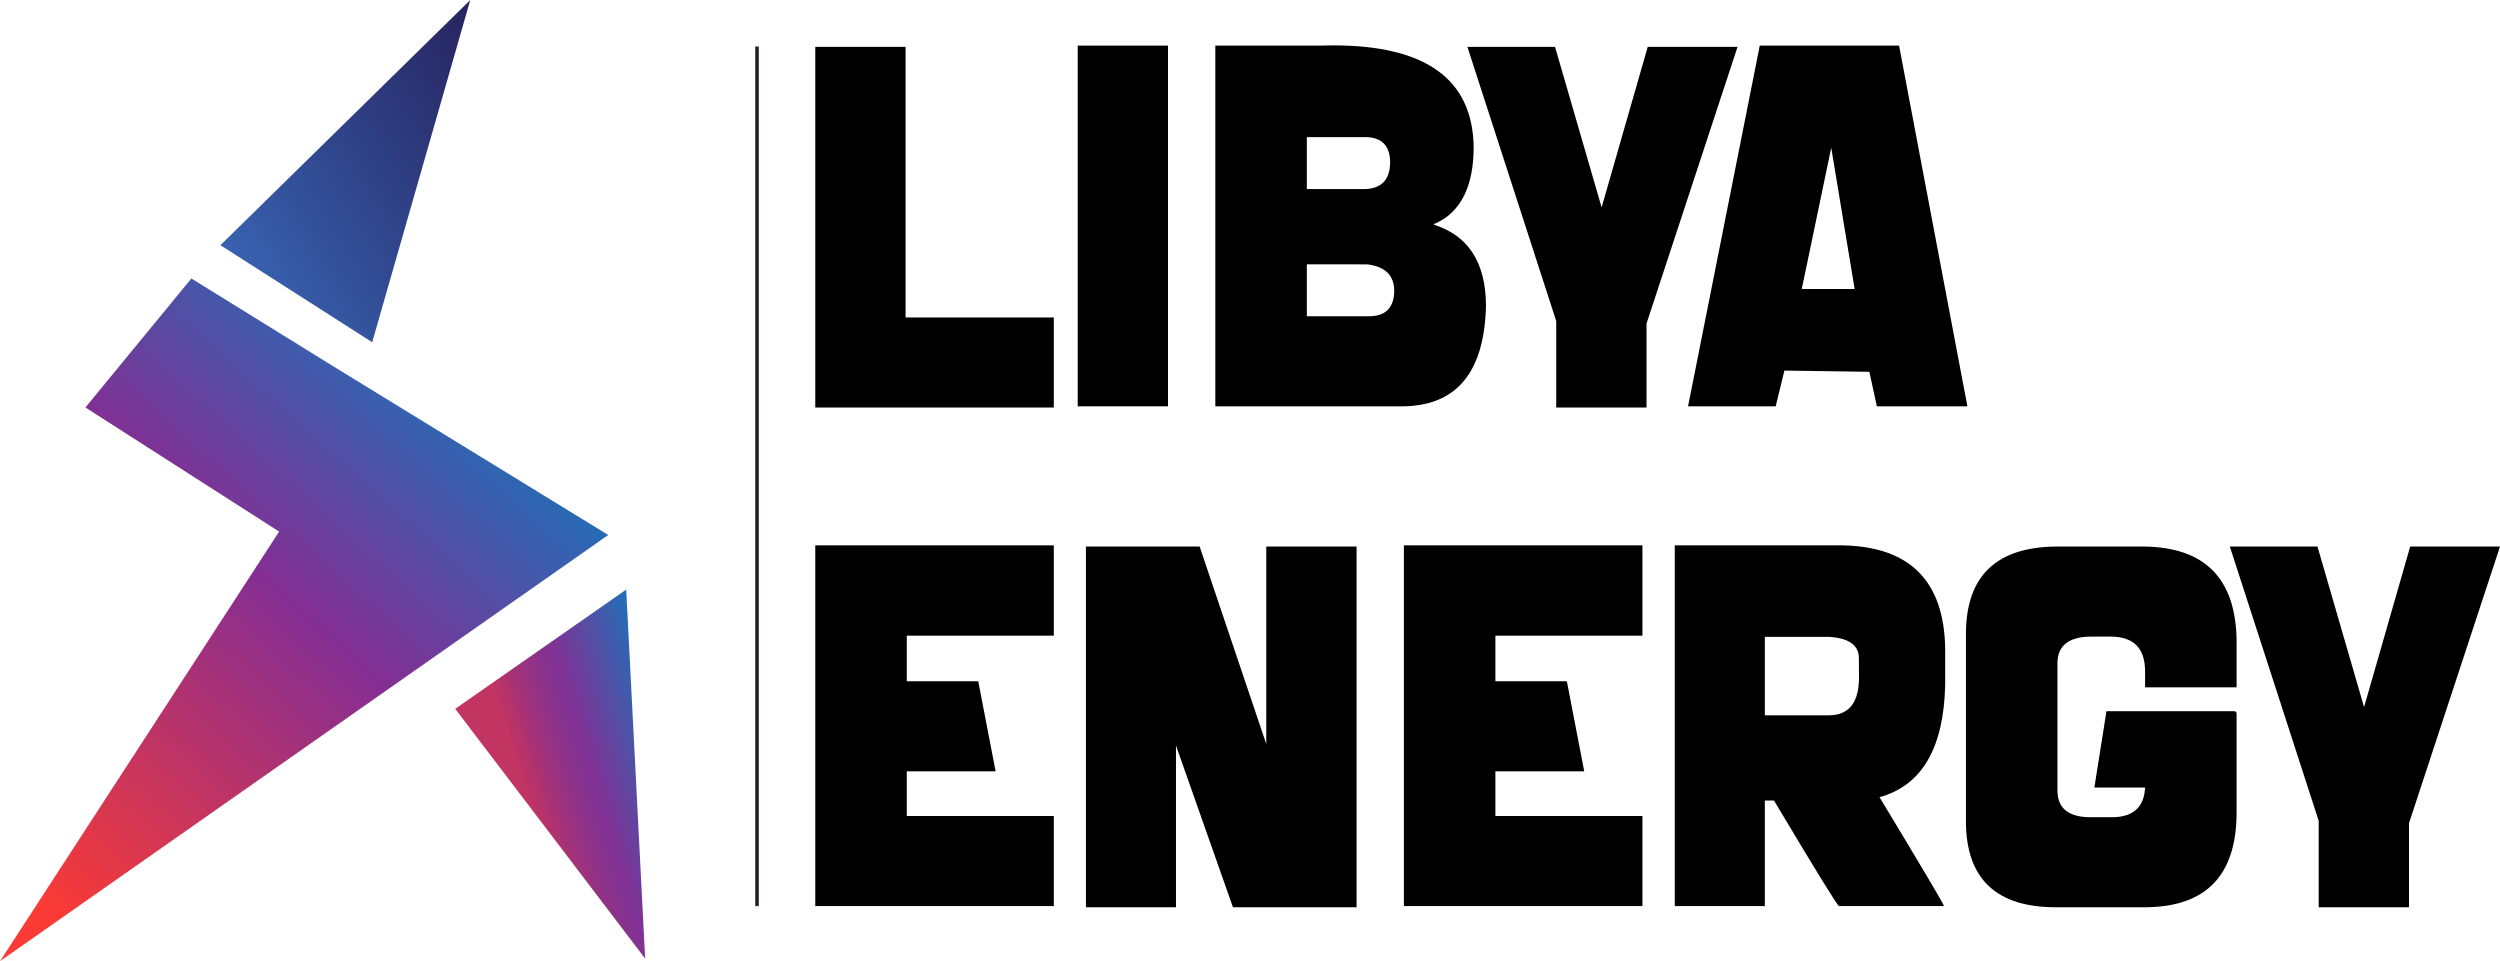
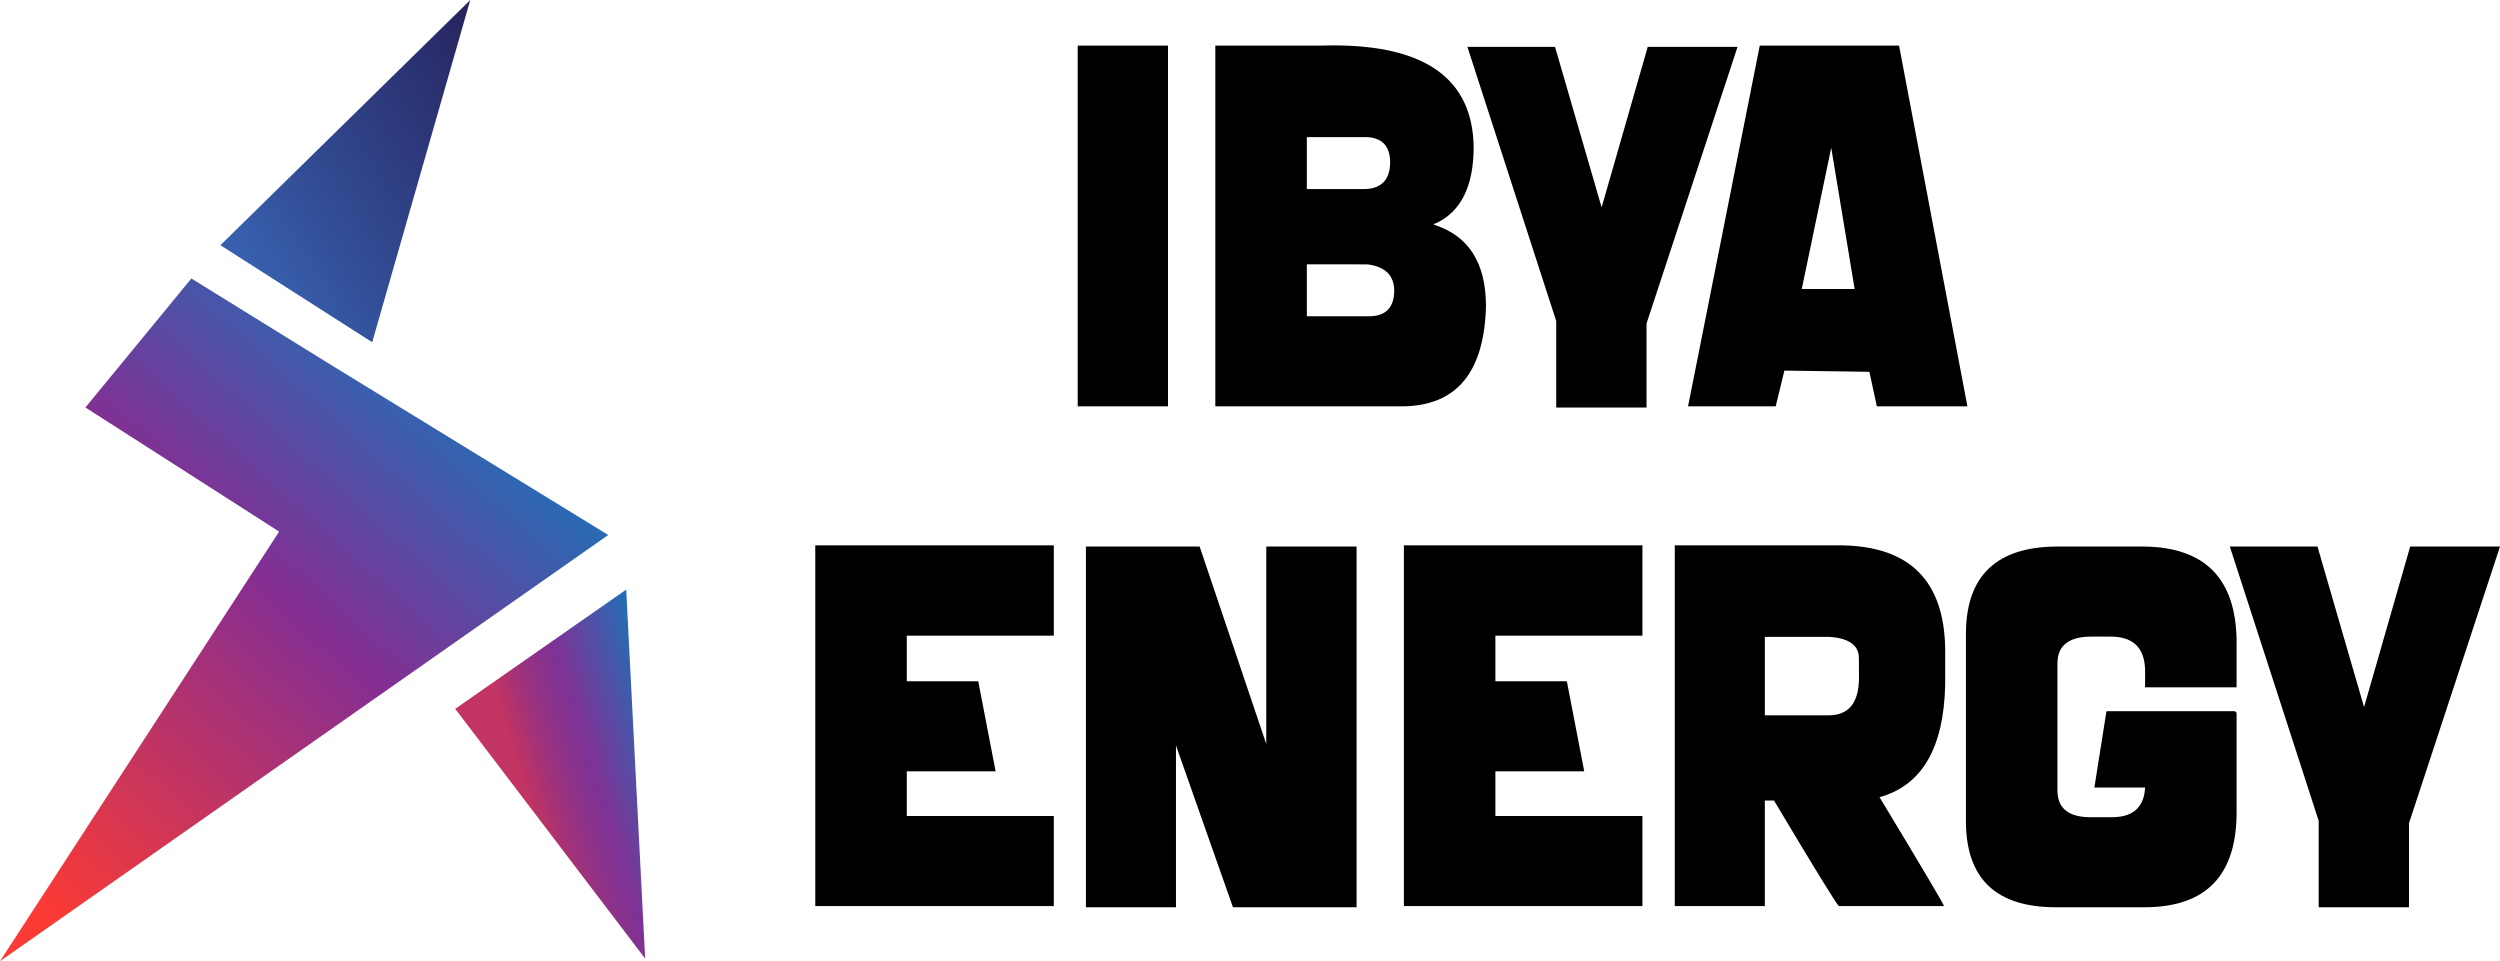
<svg xmlns="http://www.w3.org/2000/svg" width="2116.195" height="813.608" viewBox="0 0 2116.195 813.608">
  <defs>
    <linearGradient id="linear-gradient" x1="0.065" y1="0.912" x2="0.775" y2="0.027" gradientUnits="objectBoundingBox">
      <stop offset="0" stop-color="#fa3a35" />
      <stop offset="0.53" stop-color="#842e93" />
      <stop offset="0.945" stop-color="#1875ba" />
    </linearGradient>
    <linearGradient id="linear-gradient-2" x1="0.237" y1="0.916" x2="1.13" y2="0.146" gradientUnits="objectBoundingBox">
      <stop offset="0" stop-color="#3860ae" />
      <stop offset="0.351" stop-color="#314990" />
      <stop offset="1" stop-color="#27235e" />
    </linearGradient>
    <linearGradient id="linear-gradient-3" x1="0.455" y1="0.688" x2="1.204" y2="0.24" gradientUnits="objectBoundingBox">
      <stop offset="0.006" stop-color="#c23462" />
      <stop offset="0.007" stop-color="#c13362" />
      <stop offset="0.167" stop-color="#9d327d" />
      <stop offset="0.298" stop-color="#87328e" />
      <stop offset="0.381" stop-color="#7f3295" />
      <stop offset="0.884" stop-color="#1875ba" />
    </linearGradient>
  </defs>
  <g id="Group_6" data-name="Group 6" transform="translate(-417.974 -377.071)">
    <g id="Group_4" data-name="Group 4">
      <path id="Path_15" data-name="Path 15" d="M579.973,612.8,698.6,686.228l234.238,143.7L417.974,1190.678,654.24,827.056,490.261,721.982Z" fill="url(#linear-gradient)" />
      <path id="Path_16" data-name="Path 16" d="M733.029,666.77l-128.5-82.154L816.047,377.071Z" fill="url(#linear-gradient-2)" />
      <path id="Path_17" data-name="Path 17" d="M948.04,876.147,803.3,977.074,964.085,1188.5Z" fill="url(#linear-gradient-3)" />
    </g>
    <g id="Group_5" data-name="Group 5">
-       <path id="Path_18" data-name="Path 18" d="M1108.085,416.715h76.434v229.1H1310v76.229H1108.085Z" />
      <path id="Path_19" data-name="Path 19" d="M1406.668,415.693V721.02h-76.434V415.693Z" />
      <path id="Path_20" data-name="Path 20" d="M1446.723,415.693h86.857q6.744-.2,13.08-.2,117.3,0,118.737,85.835,0,50.274-32.494,64.989h-1.021v1.022q43.937,13.9,43.938,69.076-2.25,84.609-71.528,84.609H1446.723Zm77.456,77.456v43.939h50.275q19.821-1.226,20.232-22.071v-.409q0-20.232-19.211-21.459Zm0,107.7V644.79h53.34q20.026-.406,20.642-20.845v-.613q0-19.62-22.686-22.481Z" />
      <path id="Path_21" data-name="Path 21" d="M1660.085,416.715h74.185l39.444,135.9,39.034-135.9h76.025l-77.047,234.206v71.12h-76.433V648.878Z" />
      <path id="Path_22" data-name="Path 22" d="M2025.5,415.693l57.836,305.327h-76.638l-6.336-29.225-71.937-1.022-7.358,30.247h-74.185l60.7-305.327Zm-57.428,86.448L1943.135,621.7h44.757Z" />
      <path id="Path_23" data-name="Path 23" d="M1108.085,838.693H1310v76.434h-124.46v38.626h60.493l14.714,76.229h-75.207v37.808H1310v76.23H1108.085Z" />
      <path id="Path_24" data-name="Path 24" d="M1337.182,839.715h96.258l56.405,167.174V839.715h76.434v305.326H1461.642l-48.23-136.926v136.926h-76.23Z" />
      <path id="Path_25" data-name="Path 25" d="M1606.336,838.693h201.916v76.434h-124.46v38.626h60.492L1759,1029.982h-75.207v37.808h124.46v76.23H1606.336Z" />
      <path id="Path_26" data-name="Path 26" d="M2008.941,1051.85q54.565,90.332,54.566,92.17h-88.9q-2.045-.614-54.975-89.309h-7.766v89.309h-76.23V838.693h141.219q86.448,1.227,87.674,87.675v30.45Q2062.688,1037.135,2008.941,1051.85Zm-97.075-135.7v66.42h54.362q25.338-.2,25.342-32.086,0-.2-.1-16.452t-25.239-17.882Z" />
      <path id="Path_27" data-name="Path 27" d="M2158.539,839.715h74.185q77.454.819,78.478,79.5v39.648h-77.455V945.373q0-29.428-29.225-29.428h-16.145q-28.816,0-28.816,22.684v107.5q0,21.872,26.159,22.685h20.845q25.953-.406,27.182-25.137h-42.918l10.219-64.58h108.111q2.04.206,2.043,2.043v84.4q-.412,78.684-76.434,79.5h-76.637q-75.62,0-76.026-72.142V911.857Q2083.125,840.329,2158.539,839.715Z" />
      <path id="Path_28" data-name="Path 28" d="M2305.48,839.715h74.186l39.443,135.9,39.034-135.9h76.026l-77.047,234.206v71.12h-76.434v-73.163Z" />
    </g>
-     <line id="Line_2" data-name="Line 2" y2="727.63" transform="translate(1058.779 416.426)" fill="none" stroke="#231f20" stroke-miterlimit="10" stroke-width="3" />
  </g>
</svg>